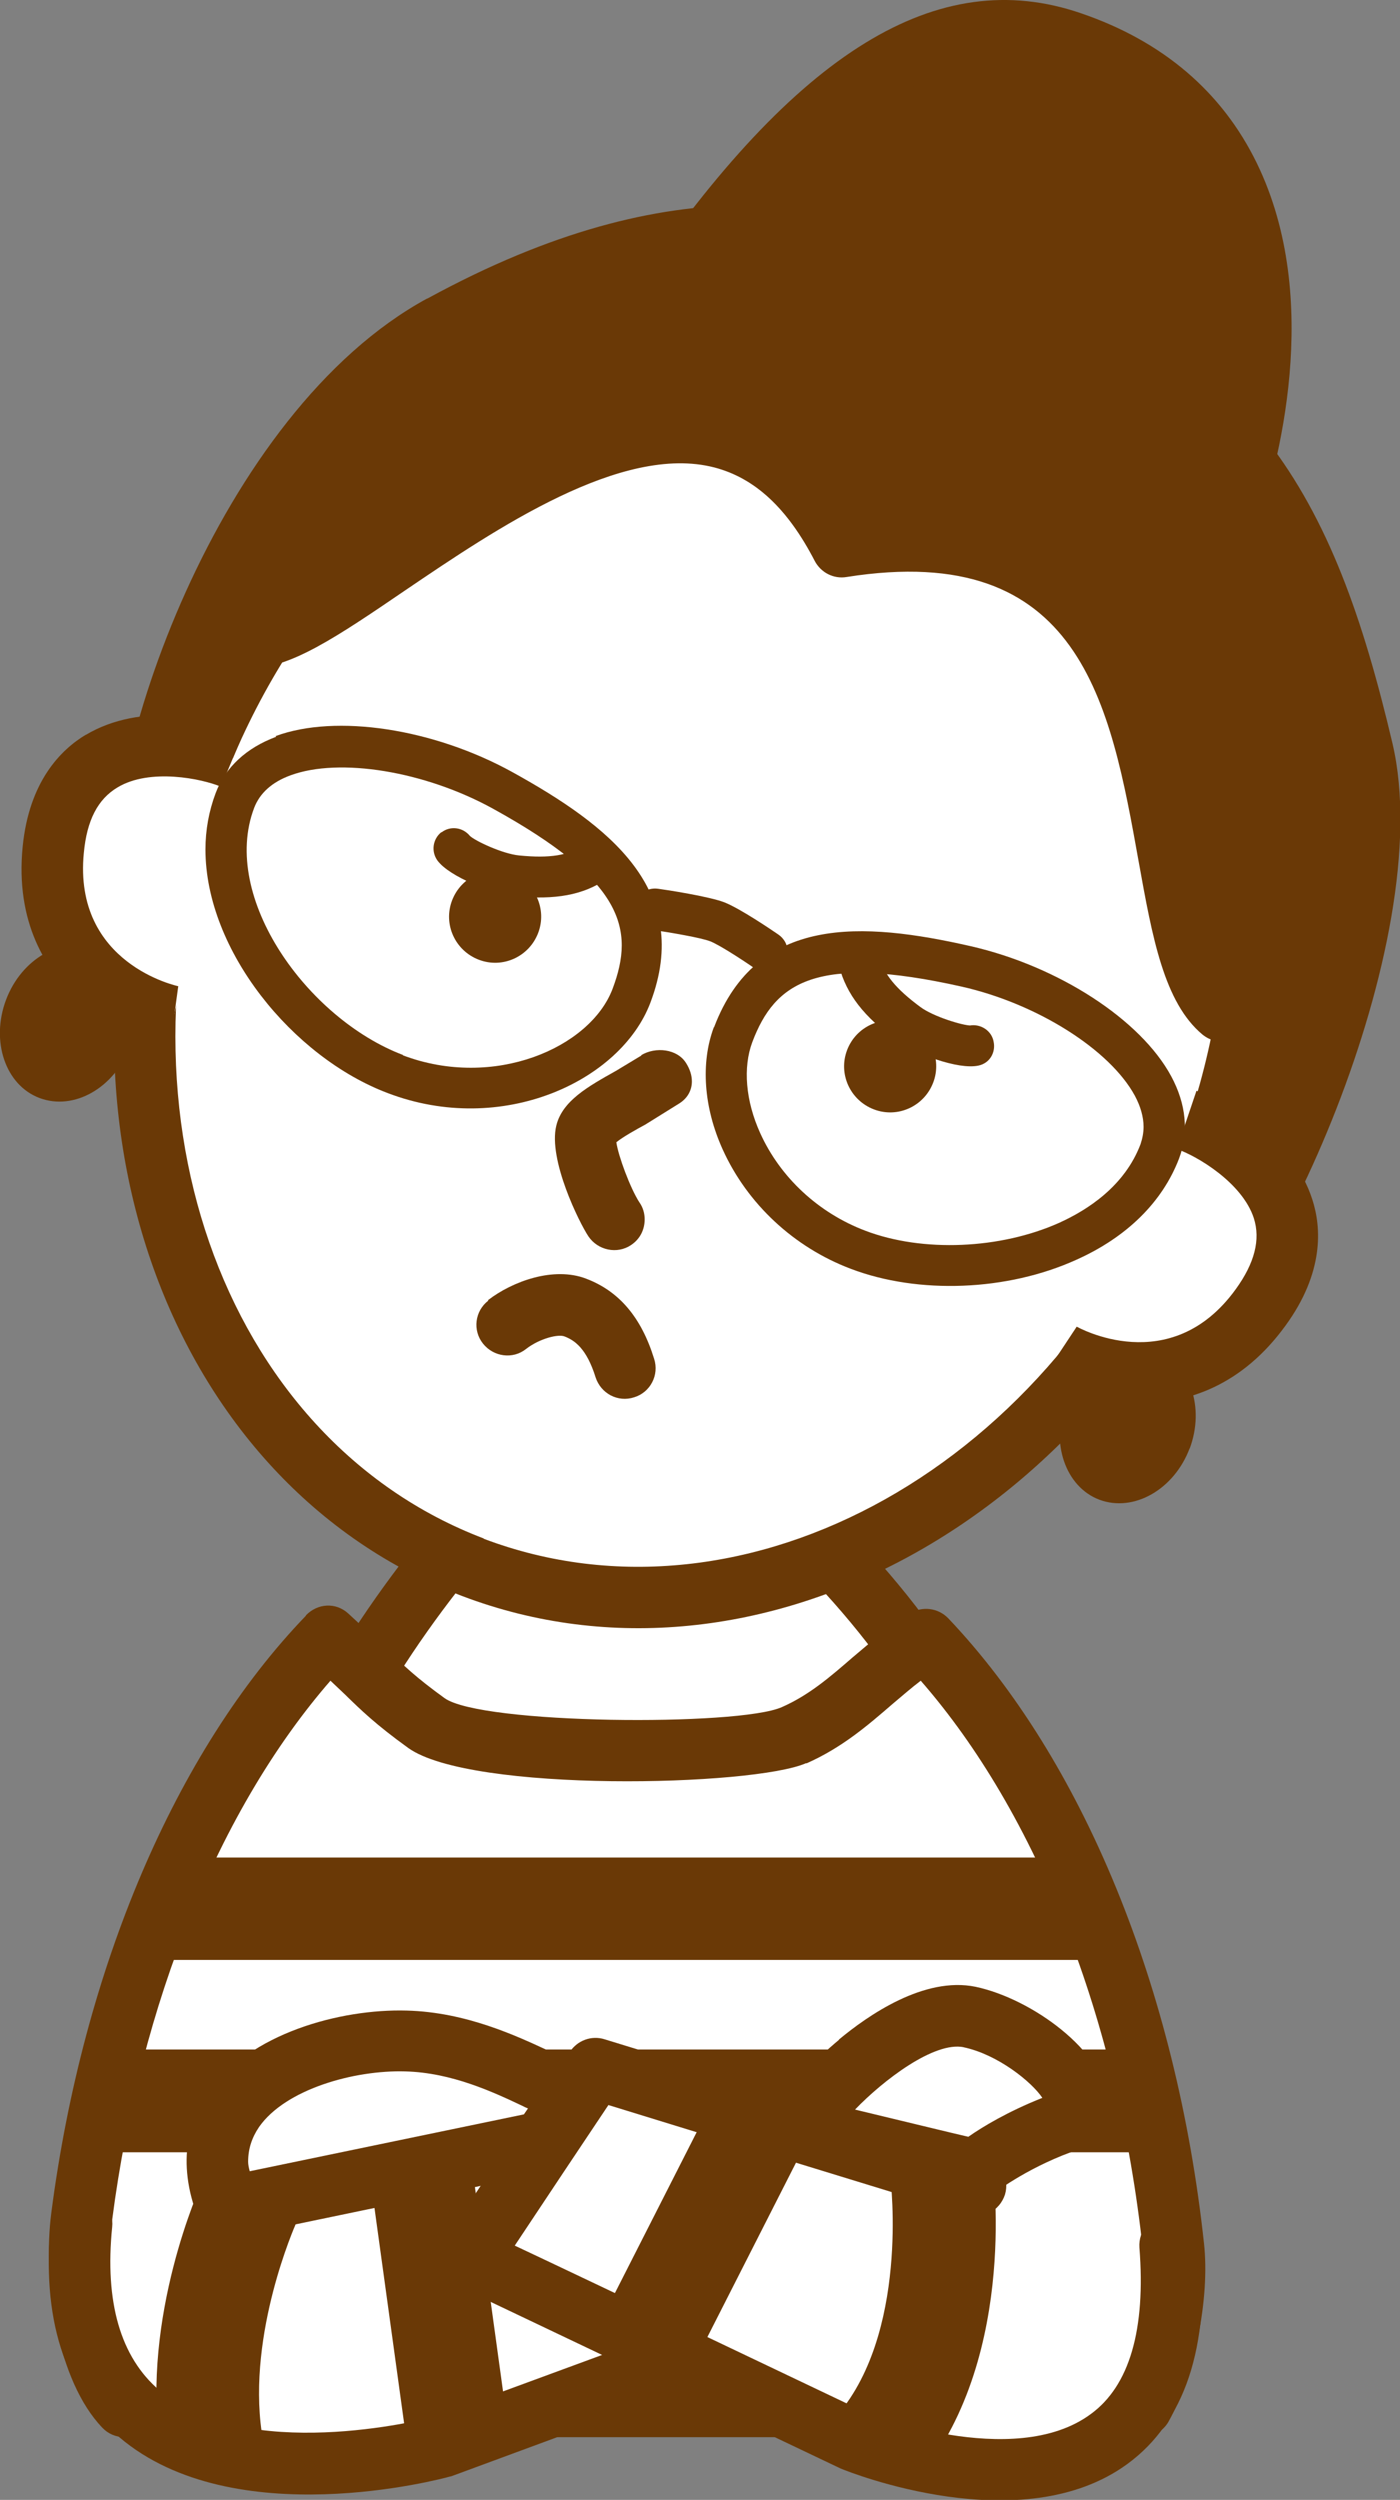
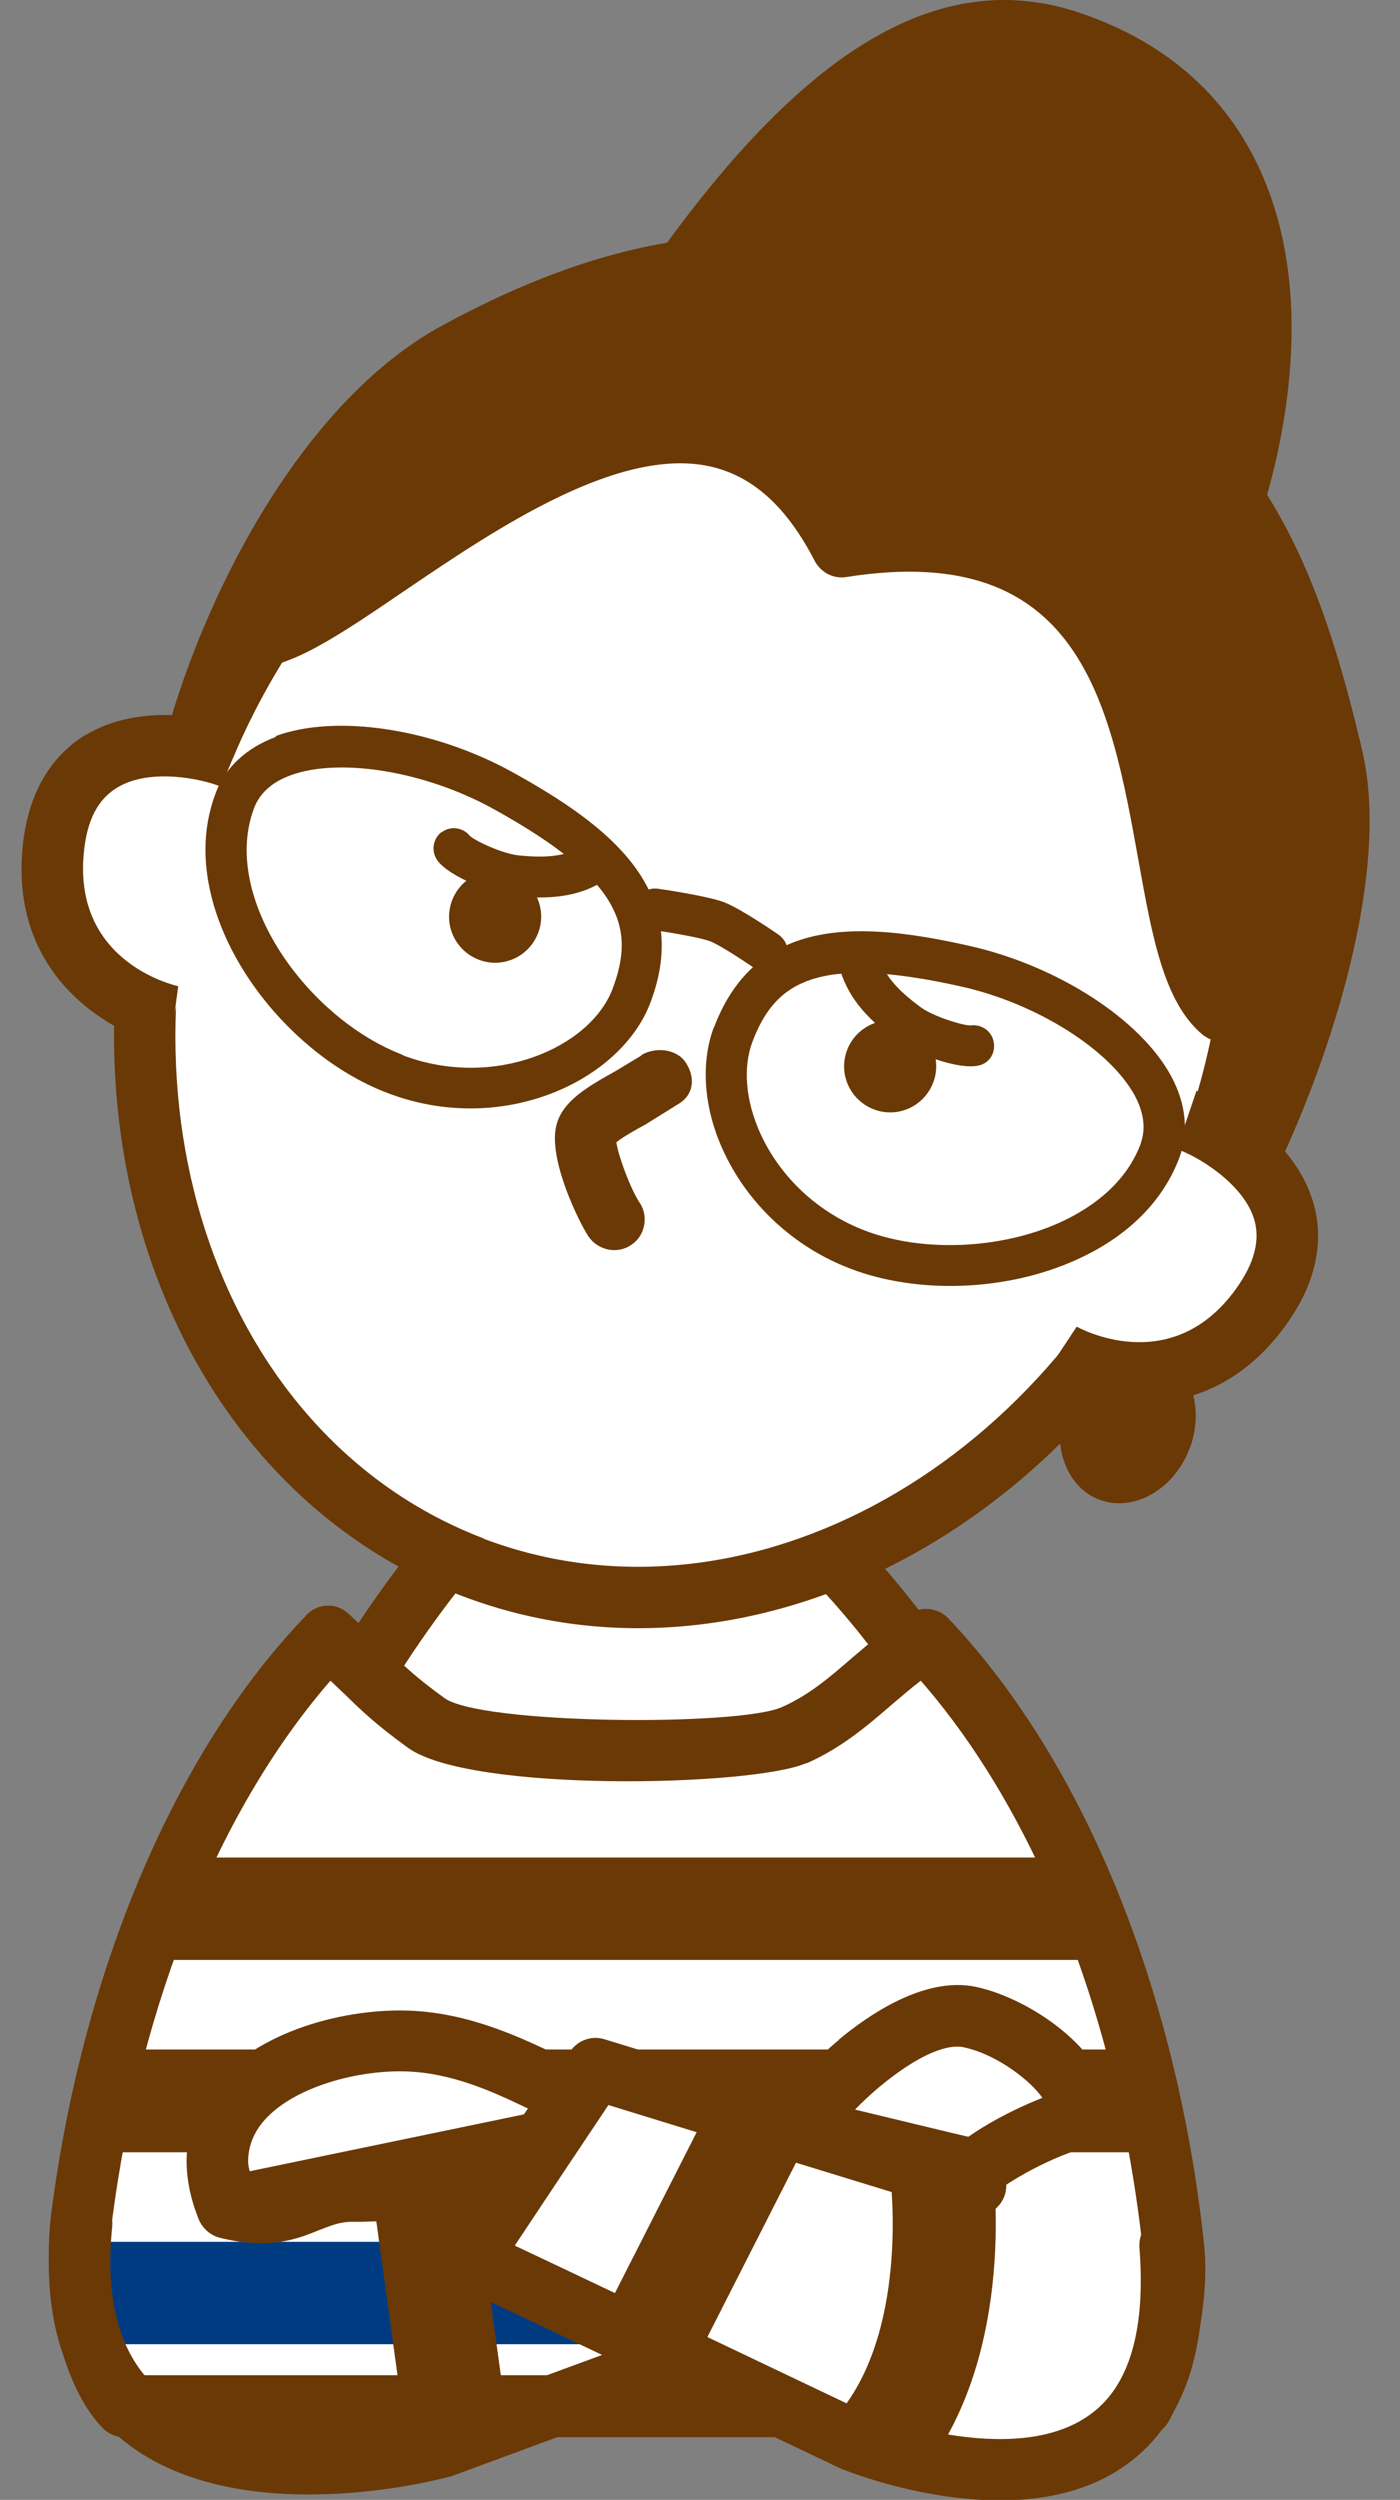
<svg xmlns="http://www.w3.org/2000/svg" viewBox="0 0 37.07 66.16">
  <rect x="0" y="0" width="37.07" height="66.16" fill="#808080" stroke="none" />
  <defs>
    <style>.d{fill:#003b82;}.e,.f{fill:#6a3906;}.g{fill:#fff;}.g,.f{isolation:isolate;}</style>
  </defs>
  <g id="a" />
  <g id="b">
    <g id="c">
      <g>
        <g>
          <path class="g" d="M7.75,48.24c-1.29,3.88-2.34,9.47-2.34,9.47l22.88,.17s-.42-5.9-1.89-9.9c-1.47-4-4.17-6.8-6.6-8.92-2-1.74-5.29-.87-6.35,.25-1.56,1.64-4.42,5.06-5.71,8.93Z" />
          <path class="e" d="M12.86,38.74c-1.3,1.36-4.48,4.99-5.89,9.24h0c-1.29,3.88-2.32,9.34-2.37,9.57-.05,.24,.02,.48,.17,.67,.15,.19,.38,.3,.62,.3l22.88,.17c.23,0,.45-.09,.6-.26,.15-.17,.23-.39,.22-.61-.02-.25-.45-6.06-1.94-10.12-1.58-4.31-4.48-7.21-6.83-9.25-2.28-1.99-6.05-1.2-7.48,.3Zm-4.34,9.75h0c1.31-3.94,4.3-7.35,5.52-8.63,.73-.77,3.54-1.66,5.23-.19,2.2,1.92,4.92,4.63,6.37,8.58,1.08,2.95,1.59,7.03,1.76,8.8-1.58-.01-19.27-.14-21-.16,.36-1.76,1.18-5.57,2.12-8.4Z" />
        </g>
        <g>
          <path class="g" d="M11.29,45.61c-1.32-.95-1.44-1.28-2.6-2.28-3.28,3.42-5.69,8.9-6.52,15.33-.21,1.62,.13,3.99,1.13,5.03H30.23c.56-.99,.99-2.86,.84-4.23-.73-6.74-3.17-12.51-6.55-16.07-1.26,.78-2.05,1.9-3.49,2.54-1.31,.58-8.42,.63-9.73-.32Z" />
          <path class="e" d="M8.1,42.76c-3.45,3.58-5.9,9.34-6.74,15.79-.24,1.84,.16,4.46,1.35,5.7,.15,.16,.36,.25,.59,.25H30.23c.29,0,.57-.16,.71-.41,.69-1.23,1.1-3.26,.94-4.72-.73-6.75-3.2-12.78-6.77-16.54-.27-.28-.69-.33-1.02-.13-.57,.36-1.05,.77-1.51,1.16-.59,.51-1.15,1-1.88,1.32-1.15,.51-7.96,.46-8.93-.24h0c-.76-.55-1.08-.86-1.5-1.27l-1.05-.97c-.33-.3-.81-.27-1.12,.05Zm13.25,3.91c.95-.42,1.63-1.01,2.29-1.58,.25-.21,.49-.42,.74-.61,3.08,3.53,5.22,8.95,5.88,15.05,.02,.16,.03,.33,.03,.5,0,.97-.26,2.07-.58,2.83H3.72c-.52-.73-.8-2.04-.8-3.24,0-.3,.02-.6,.05-.87,.75-5.77,2.85-10.9,5.78-14.27l.37,.35c.44,.43,.83,.81,1.69,1.43,1.66,1.19,9.14,1.02,10.54,.4Z" />
        </g>
        <rect class="e" x="4.29" y="49.16" width="24.78" height="2.71" />
        <rect class="e" x="2.74" y="54.24" width="27.44" height="2.72" />
        <rect class="d" x="2.34" y="59.33" width="28.61" height="2.71" />
        <g>
          <g>
            <path class="f" d="M17.51,8.03c3.13-.11,11.61,2.46,14.96,5.79,1.52-4.39,1.75-10.69-4.12-12.71-3.38-1.16-6.77,.94-10.84,6.91Z" />
            <path class="e" d="M16.84,7.58c-.17,.25-.19,.58-.04,.85,.15,.27,.44,.43,.74,.42,2.86-.1,11.13,2.35,14.35,5.55,.2,.2,.49,.28,.76,.22,.27-.06,.49-.26,.59-.53,.6-1.73,1.8-6.15,.04-9.77-.92-1.89-2.49-3.23-4.66-3.97-3.79-1.3-7.53,1-11.77,7.23Zm.67-.36h0ZM28.08,1.89c1.75,.6,3,1.66,3.73,3.15,.57,1.16,.76,2.43,.76,3.66,0,1.39-.26,2.7-.53,3.7-3.33-2.57-9.37-4.63-13.01-5.08C23.48,1.28,26.31,1.28,28.08,1.89Z" />
          </g>
          <g>
            <path class="f" d="M36.07,19.86c-1.51-6.43-3.51-9.99-10.39-12.43-3.73-1.32-7.66-2.25-13.98,1.19-6.32,3.44-9.54,15.93-7.05,16.58,7.41,3.18,24.41,9.15,25.5,10.18,1.4,1.33,7.25-9.88,5.92-15.51Z" />
-             <path class="e" d="M11.31,7.9C5.76,10.92,2.58,20.23,3.04,23.92c.18,1.45,.86,1.92,1.41,2.07-.04-.01-.08-.02-.12-.04,3.25,1.39,8.25,3.29,13.08,5.12,5.4,2.05,11.52,4.37,12.2,4.91,.41,.39,1.01,.43,1.59,.09,2.37-1.36,6.91-11.13,5.67-16.4h0c-1.56-6.62-3.67-10.44-10.91-13.01-3.79-1.34-8.04-2.36-14.64,1.24Zm-6.69,15.22c0-.18,0-.39,.03-.63,.31-3.89,3.13-10.82,7.44-13.17,6.02-3.28,9.74-2.41,13.32-1.14,6.57,2.33,8.41,5.68,9.87,11.85h0c.13,.54,.19,1.13,.19,1.75,0,4.98-3.71,12-5,12.8-1.07-.7-4.69-2.1-12.48-5.06-4.82-1.83-9.8-3.72-13.01-5.1,0,0-.07-.03-.1-.03-.08-.06-.25-.42-.25-1.29Z" />
          </g>
          <g>
            <path class="g" d="M31.98,30.67c-3.33,8.78-12.04,13.62-19.46,10.8-7.42-2.81-10.74-12.21-7.41-20.99,3.33-8.78,12.04-13.62,19.46-10.8,7.42,2.81,10.73,12.21,7.41,20.99Z" />
            <path class="e" d="M14.16,9.41c-4.37,1.97-7.95,5.9-9.8,10.79-3.48,9.18,.05,19.07,7.88,22.04,7.83,2.97,17.03-2.09,20.51-11.28,1.85-4.89,1.79-10.2-.18-14.58-1.59-3.53-4.33-6.18-7.7-7.46-3.37-1.28-7.18-1.11-10.71,.48Zm-1.34,31.31c-6.99-2.65-10.1-11.59-6.94-19.94,1.7-4.49,4.96-8.09,8.94-9.88,3.14-1.41,6.5-1.57,9.46-.45,2.97,1.12,5.38,3.47,6.79,6.61,1.79,3.98,1.85,8.84,.14,13.33-3.16,8.34-11.42,12.98-18.41,10.33Z" />
          </g>
          <path class="e" d="M14.25,24.69c-.24,.63-.94,.95-1.57,.71-.63-.24-.95-.94-.71-1.57,.24-.63,.94-.95,1.57-.71,.63,.24,.95,.94,.71,1.57Z" />
          <path class="e" d="M24.71,28.65c-.24,.63-.94,.95-1.57,.71-.63-.24-.95-.94-.71-1.57,.24-.63,.94-.94,1.57-.71,.63,.24,.95,.94,.71,1.57Z" />
          <path class="e" d="M16.99,27.93l-.68,.41c-.73,.41-1.42,.79-1.58,1.45-.22,.9,.61,2.57,.85,2.93,.25,.37,.76,.48,1.13,.23,.24-.16,.36-.41,.36-.68,0-.15-.04-.31-.14-.45-.24-.37-.56-1.23-.61-1.59,.17-.14,.53-.34,.77-.47l.9-.56c.22-.14,.33-.35,.33-.58,0-.16-.05-.32-.15-.48-.23-.38-.81-.45-1.2-.21Z" />
          <g>
            <path class="g" d="M31.42,29.64c.87,.3,4.07,2.06,1.96,4.97-2.11,2.91-5.16,1.3-5.3,1.2" />
            <path class="e" d="M31.16,30.41c.51,.17,1.73,.88,2.04,1.83,.18,.57,.02,1.19-.48,1.88-1.73,2.39-4.19,1-4.21,.99l-.9,1.36c.59,.41,4.09,1.84,6.43-1.39,1.02-1.4,.95-2.59,.71-3.33-.52-1.63-2.23-2.6-3.07-2.88l-.52,1.54Z" />
          </g>
          <g>
            <path class="g" d="M6.18,20.07c-.85-.36-4.41-1.15-4.76,2.42-.35,3.58,3,4.39,3.18,4.41" />
            <path class="e" d="M2.28,19.44c-.67,.4-1.51,1.24-1.68,2.97-.39,3.97,3.18,5.22,3.9,5.3l.22-1.61s-2.79-.58-2.5-3.53c.08-.86,.37-1.42,.89-1.73,.86-.52,2.24-.23,2.74-.02l.63-1.5c-.81-.34-2.74-.75-4.21,.13Z" />
          </g>
          <g>
            <path class="f" d="M6.65,16.86c2.54,.13,11.51-10.43,15.63-2.39,10.17-1.61,7.53,10.2,10.06,12.28,1.93-5.76,1.45-14.28-8.59-17.81-5.78-2.03-11.15,.36-17.1,7.92Z" />
            <path class="e" d="M6.02,16.35c-.19,.24-.23,.56-.1,.84,.13,.28,.4,.46,.7,.48,1.02,.05,2.31-.82,4.1-2.04,2.42-1.64,5.74-3.89,8.19-3.26,1.08,.28,1.94,1.08,2.66,2.47,.16,.31,.5,.49,.85,.43,6.2-.98,6.98,3.35,7.73,7.53,.36,2,.67,3.73,1.69,4.58,.21,.17,.48,.23,.74,.16,.26-.07,.46-.27,.55-.52,2.17-6.45,1.09-15.26-9.09-18.84-6.18-2.17-11.9,.43-18.01,8.18Zm17.47-6.64c6.61,2.32,8.96,6.99,8.96,11.68,0,1.01-.12,2.02-.32,3.02-.14-.58-.26-1.23-.38-1.89-.7-3.91-1.78-9.74-9.03-8.9-.89-1.5-2.02-2.47-3.41-2.83-2.97-.76-6.25,1.3-8.99,3.14,4.49-4.49,8.66-5.81,13.17-4.22Z" />
          </g>
-           <path class="e" d="M3.44,27.7c-.41,1.09-1.48,1.7-2.39,1.36-.91-.34-1.3-1.51-.89-2.6,.41-1.09,1.48-1.7,2.39-1.36,.9,.34,1.3,1.51,.89,2.6Z" />
          <path class="e" d="M31.5,38.33c-.41,1.09-1.48,1.7-2.39,1.36-.9-.34-1.3-1.51-.89-2.6,.41-1.09,1.48-1.7,2.39-1.35,.9,.34,1.3,1.51,.89,2.6Z" />
          <g>
            <path class="e" d="M7.31,19.5c-.78,.29-1.34,.8-1.6,1.49-.18,.48-.27,.98-.27,1.49,0,2.67,2.31,5.5,4.83,6.45,3.02,1.15,6.16-.31,6.95-2.39,1.13-2.98-1.09-4.69-3.66-6.11-2.09-1.15-4.66-1.54-6.26-.95Zm3.36,8.42c-2.53-.96-4.84-4.17-3.94-6.54h0c.15-.39,.47-.68,.96-.86,1.3-.48,3.56-.11,5.36,.88,3.45,1.9,3.77,3.18,3.17,4.77-.59,1.56-3.14,2.67-5.55,1.76Z" />
            <path class="e" d="M18.9,27.19c-.35,.94-.27,2.12,.24,3.24,.65,1.43,1.88,2.58,3.39,3.15,1.79,.68,4.14,.59,5.97-.24,1.34-.6,2.28-1.53,2.72-2.68h0c.26-.69,.19-1.44-.21-2.18-.81-1.5-2.99-2.91-5.31-3.44-2.86-.65-5.66-.83-6.79,2.14Zm4.01,5.38c-1.24-.47-2.25-1.41-2.78-2.58-.39-.86-.46-1.74-.21-2.41,.6-1.59,1.7-2.33,5.54-1.47,2,.45,3.93,1.67,4.59,2.89,.15,.28,.23,.56,.23,.82,0,.16-.03,.31-.08,.46-.42,1.11-1.4,1.74-2.15,2.08-1.56,.7-3.62,.79-5.14,.21Z" />
            <path class="e" d="M16.81,24c-.04,.3,.16,.57,.46,.61,.5,.07,1.3,.21,1.53,.3,.22,.08,.84,.48,1.2,.73,.25,.17,.58,.11,.76-.14,.17-.25,.11-.58-.14-.76-.16-.11-1.01-.69-1.44-.86-.42-.16-1.54-.33-1.76-.36-.3-.04-.57,.16-.62,.46Z" />
          </g>
-           <path class="e" d="M12.93,34.42c-.36,.28-.42,.79-.14,1.14,.28,.35,.79,.42,1.14,.14,.36-.28,.86-.4,1.02-.33,.26,.1,.58,.31,.82,1.08,.14,.43,.59,.67,1.02,.53,.43-.13,.67-.59,.53-1.02-.34-1.1-.93-1.79-1.8-2.12-.86-.33-1.95,.07-2.6,.57Z" />
          <path class="e" d="M11.69,22.02c-.23,.18-.28,.51-.11,.75,.32,.44,1.49,.89,2.07,.95,1.06,.1,1.79-.03,2.42-.46,.25-.17,.32-.5,.15-.75-.17-.25-.5-.32-.75-.15-.41,.28-.91,.36-1.72,.28-.44-.04-1.18-.39-1.31-.52-.19-.23-.52-.27-.75-.09Z" />
          <path class="e" d="M22.61,24.92c-.29,.08-.46,.37-.39,.66,.2,.74,.65,1.32,1.51,1.95,.48,.35,1.64,.79,2.18,.67,.29-.06,.46-.34,.4-.63-.05-.29-.34-.48-.63-.43h.02c-.2,0-.98-.23-1.33-.49-.65-.48-.97-.87-1.1-1.35-.08-.29-.37-.46-.66-.39Z" />
        </g>
        <g>
          <g>
            <path class="g" d="M10.75,54c-2.38-.06-6,1.3-4.74,4.42,1.72,.44,2.09-.43,3.25-.45,.52,0,1.78-.05,2.27,0,.3,.03,1.24,.79,1.54,.44,.91-1.08,2.2-3.12,2.2-3.12-.26,.39-2.15-1.23-4.53-1.29Z" />
            <path class="e" d="M5.52,55.36c-.47,.67-.89,1.8-.26,3.37,.1,.24,.3,.42,.55,.49,1.31,.33,2.05,.04,2.64-.2,.31-.12,.53-.21,.83-.22h.29c.5-.02,1.41-.04,1.81,0,.05,.02,.23,.12,.23,.12,.51,.27,1.45,.78,2.08,.04,.9-1.07,2.13-2.99,2.26-3.2,.24-.38,.13-.88-.24-1.12-.18-.12-.39-.13-.58-.1-.11-.05-.57-.25-.57-.25-.88-.41-2.22-1.04-3.79-1.08-1.77-.05-4.17,.61-5.25,2.17Zm1.05,1.85c0-.34,.1-.64,.29-.92,.7-1,2.52-1.51,3.87-1.47,1.23,.03,2.34,.55,3.14,.93,.03,.02,.07,.03,.11,.05-.42,.62-.89,1.29-1.31,1.82-.1-.05-.21-.1-.28-.14l-.77-.3c-.42-.04-1.22-.03-2.07-.01h-.29c-.6,.02-1.05,.2-1.41,.34-.37,.15-.69,.25-1.17,.2-.04-.17-.11-.35-.11-.5Z" />
          </g>
          <g>
            <path class="g" d="M21.31,56.34c-.02-.58,2.67-3.32,4.36-2.97,1.69,.35,3.77,2.31,2.4,2.82-1.37,.51-2.27,1.23-2.27,1.23l-4.48-1.07Z" />
            <path class="e" d="M22.22,53.98c-.53,.44-1.75,1.55-1.72,2.39,0,.37,.27,.68,.62,.77l4.48,1.07c.24,.06,.5,0,.7-.15,0,0,.83-.65,2.05-1.1,.66-.24,1.02-.77,.97-1.4-.09-1.26-1.98-2.66-3.49-2.98-1.36-.28-2.85,.76-3.62,1.4Zm3.29,.2c.91,.19,1.81,.92,2.09,1.34-.91,.36-1.59,.77-1.96,1.03-.44-.1-1.87-.45-3-.72,.75-.78,2.1-1.81,2.88-1.65Z" />
          </g>
          <g>
-             <path class="g" d="M6.01,58.42l13.65-2.83,3.34,5.01-11.29,4.17s-10.44,2.86-9.54-5.89" />
            <path class="e" d="M19.5,54.79l-13.65,2.83c-.44,.09-.72,.52-.63,.96,.09,.44,.52,.72,.96,.63,0,0,12.12-2.52,13.11-2.72,.41,.61,1.76,2.64,2.46,3.69-1.61,.6-10.22,3.77-10.29,3.79-.28,.07-4.94,1.24-7.24-.71-1.03-.88-1.45-2.33-1.25-4.32,.05-.45-.28-.85-.73-.89-.45-.05-.85,.28-.89,.73-.26,2.56,.35,4.49,1.82,5.73,3.02,2.56,8.51,1.1,8.75,1.03,.02,0,.04-.01,.07-.02l11.3-4.17c.23-.09,.41-.27,.49-.51,.08-.24,.04-.5-.1-.7l-3.34-5.01c-.18-.28-.52-.41-.84-.35Z" />
          </g>
          <g>
            <path class="g" d="M25.84,57.83l-10.06-3.09-3.34,5.01,10.17,4.84s9.09,3.71,8.38-5.18" />
            <path class="e" d="M15.1,54.29l-3.34,5.01c-.13,.2-.17,.44-.11,.67,.06,.23,.22,.42,.44,.52l10.17,4.84c.24,.1,4.8,1.92,7.59-.12,1.52-1.11,2.18-3.08,1.95-5.86-.04-.45-.43-.78-.88-.75-.45,.04-.78,.43-.75,.88,.17,2.17-.26,3.66-1.29,4.41-2.05,1.51-5.93-.04-5.97-.05,0,0-7.85-3.74-9.28-4.41,.65-.98,2.03-3.05,2.48-3.72,1.03,.32,9.48,2.91,9.48,2.91,.43,.13,.88-.11,1.02-.54,.13-.43-.11-.89-.54-1.02l-10.06-3.09c-.35-.11-.72,.03-.92,.33Z" />
          </g>
        </g>
        <rect class="e" x="15.84" y="57.66" width="5.64" height="2.71" transform="translate(-42.41 48.9) rotate(-63.05)" />
        <path class="e" d="M23.58,57.68s.51,4.13-1.49,6.33l2.01,1.83c2.87-3.15,2.21-8.3,2.18-8.52l-2.69,.36Z" />
        <rect class="e" x="10.3" y="57.75" width="2.71" height="6.73" transform="translate(-8.23 2.16) rotate(-7.84)" />
-         <path class="e" d="M4.24,64.76l2.69-.39c-.38-2.64,.89-5.48,.9-5.51l-2.47-1.13c-.07,.15-1.62,3.58-1.12,7.03Z" />
      </g>
    </g>
  </g>
</svg>